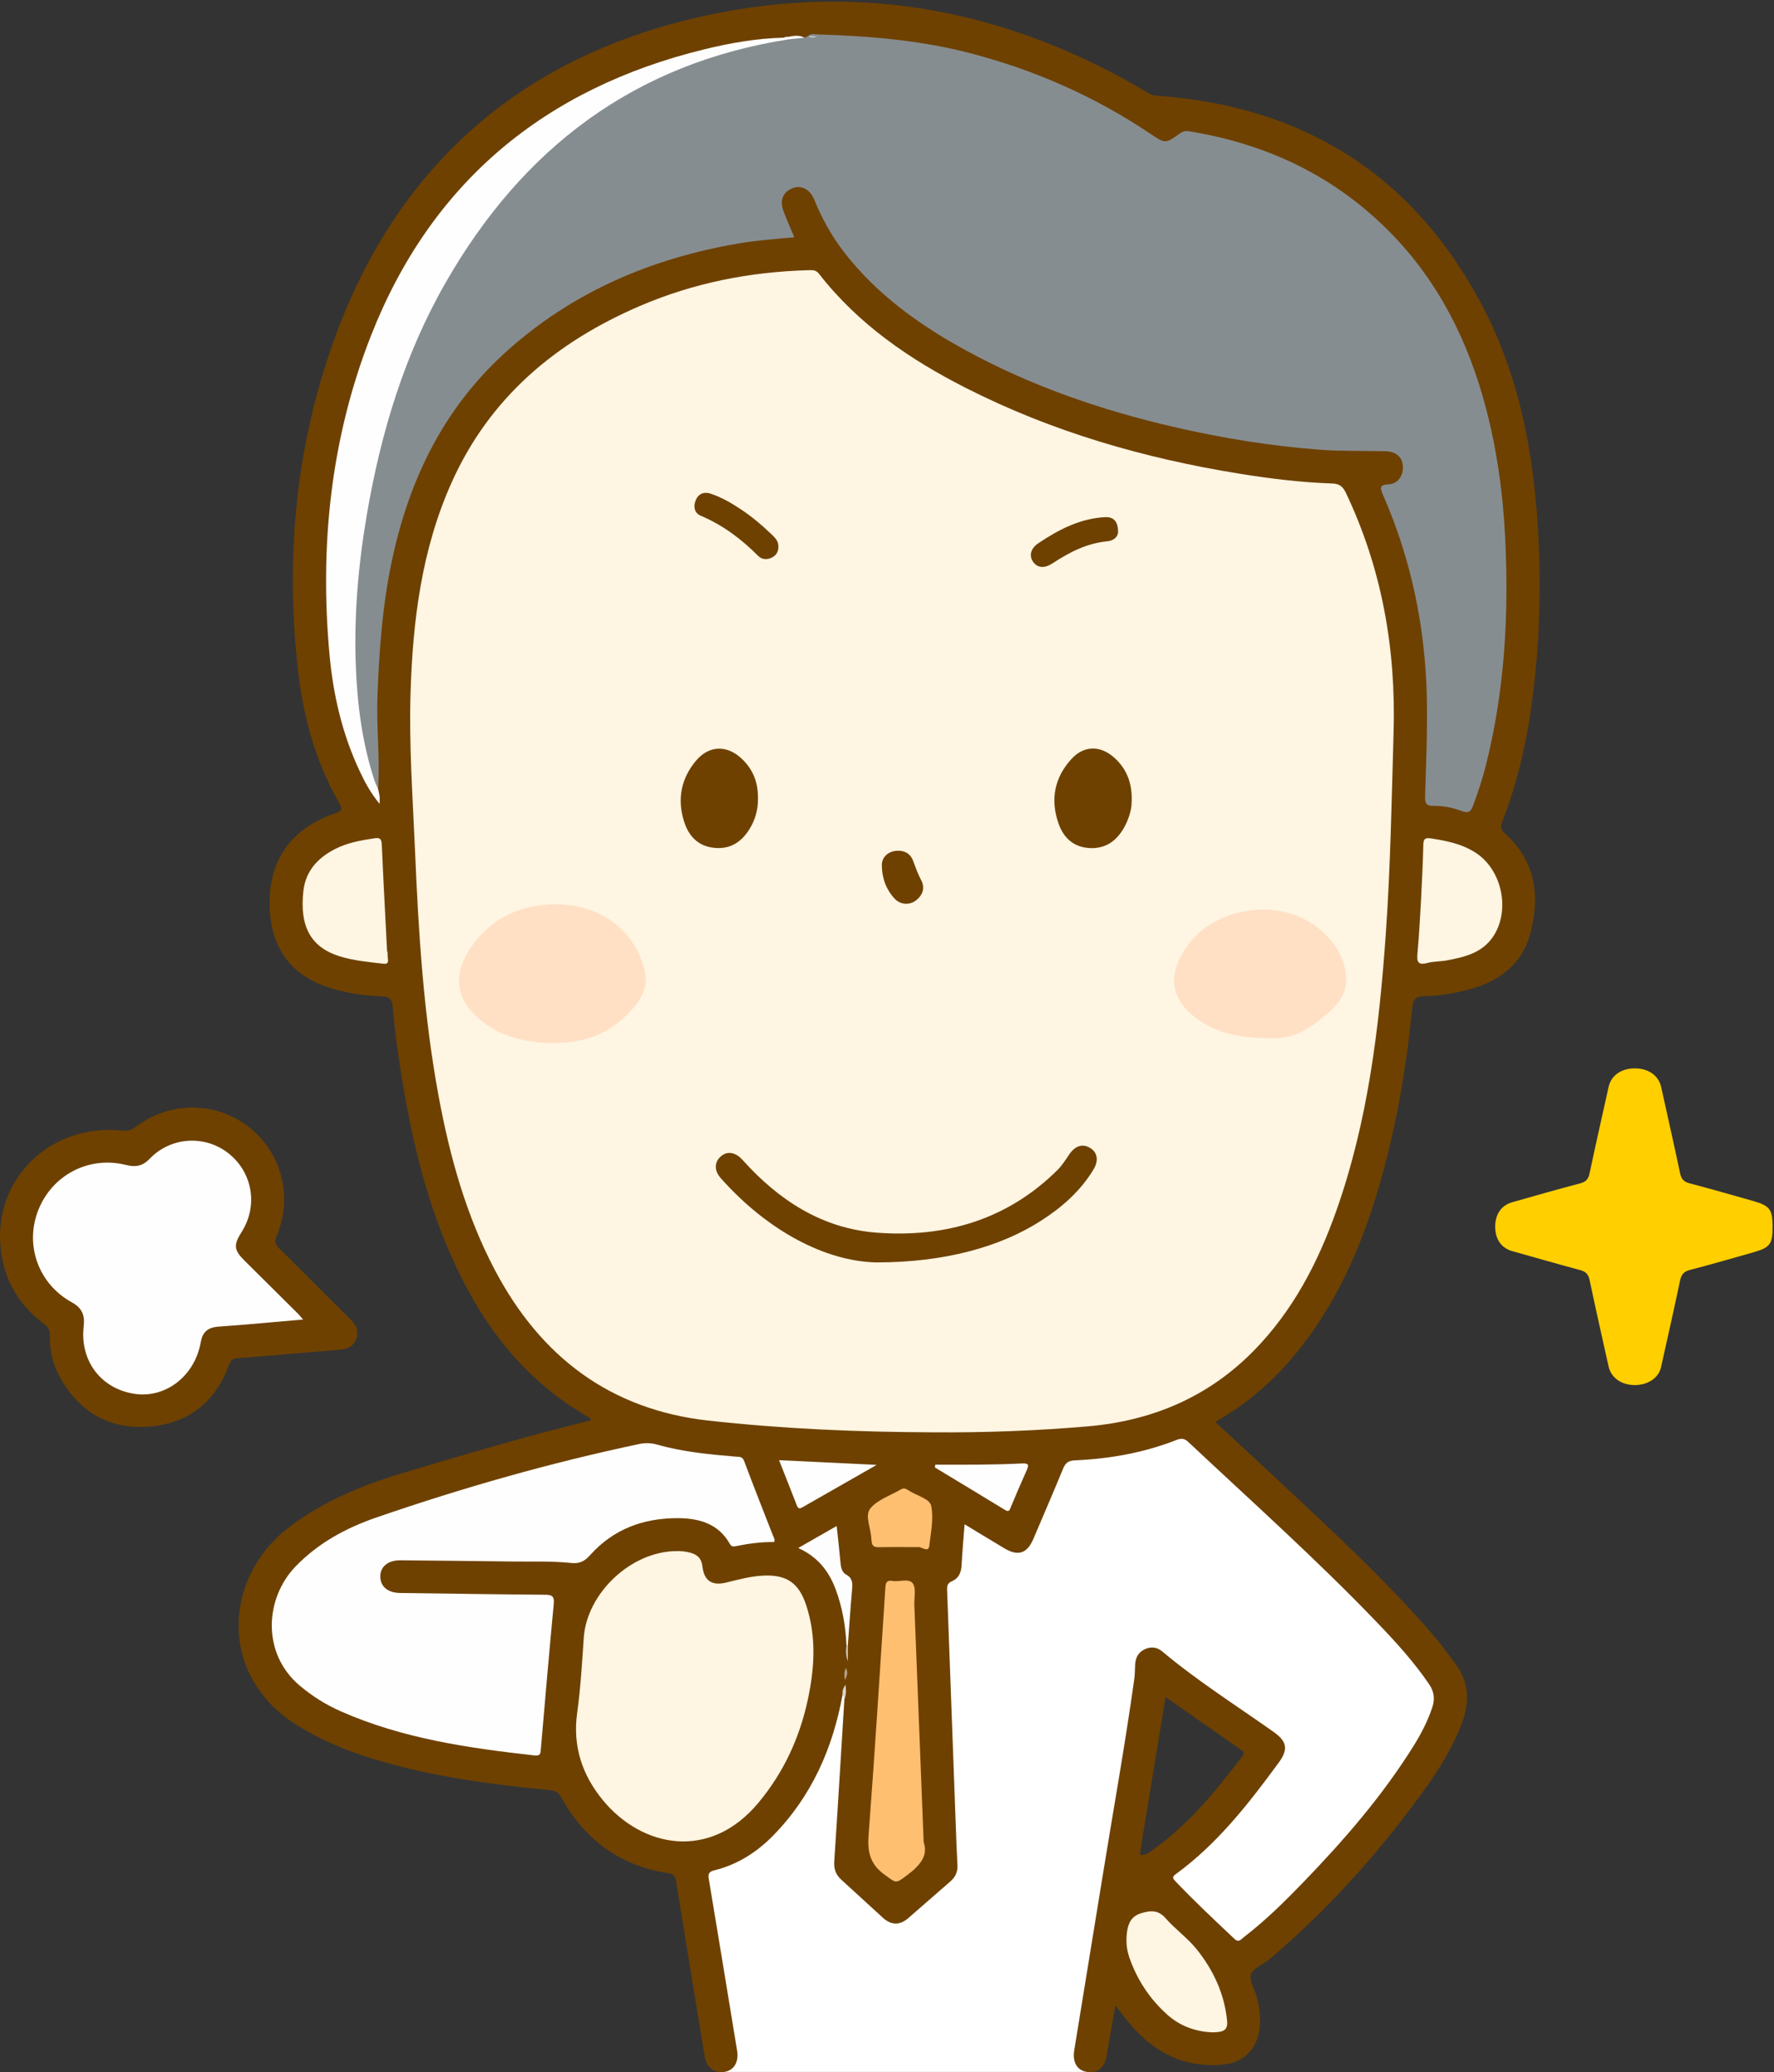
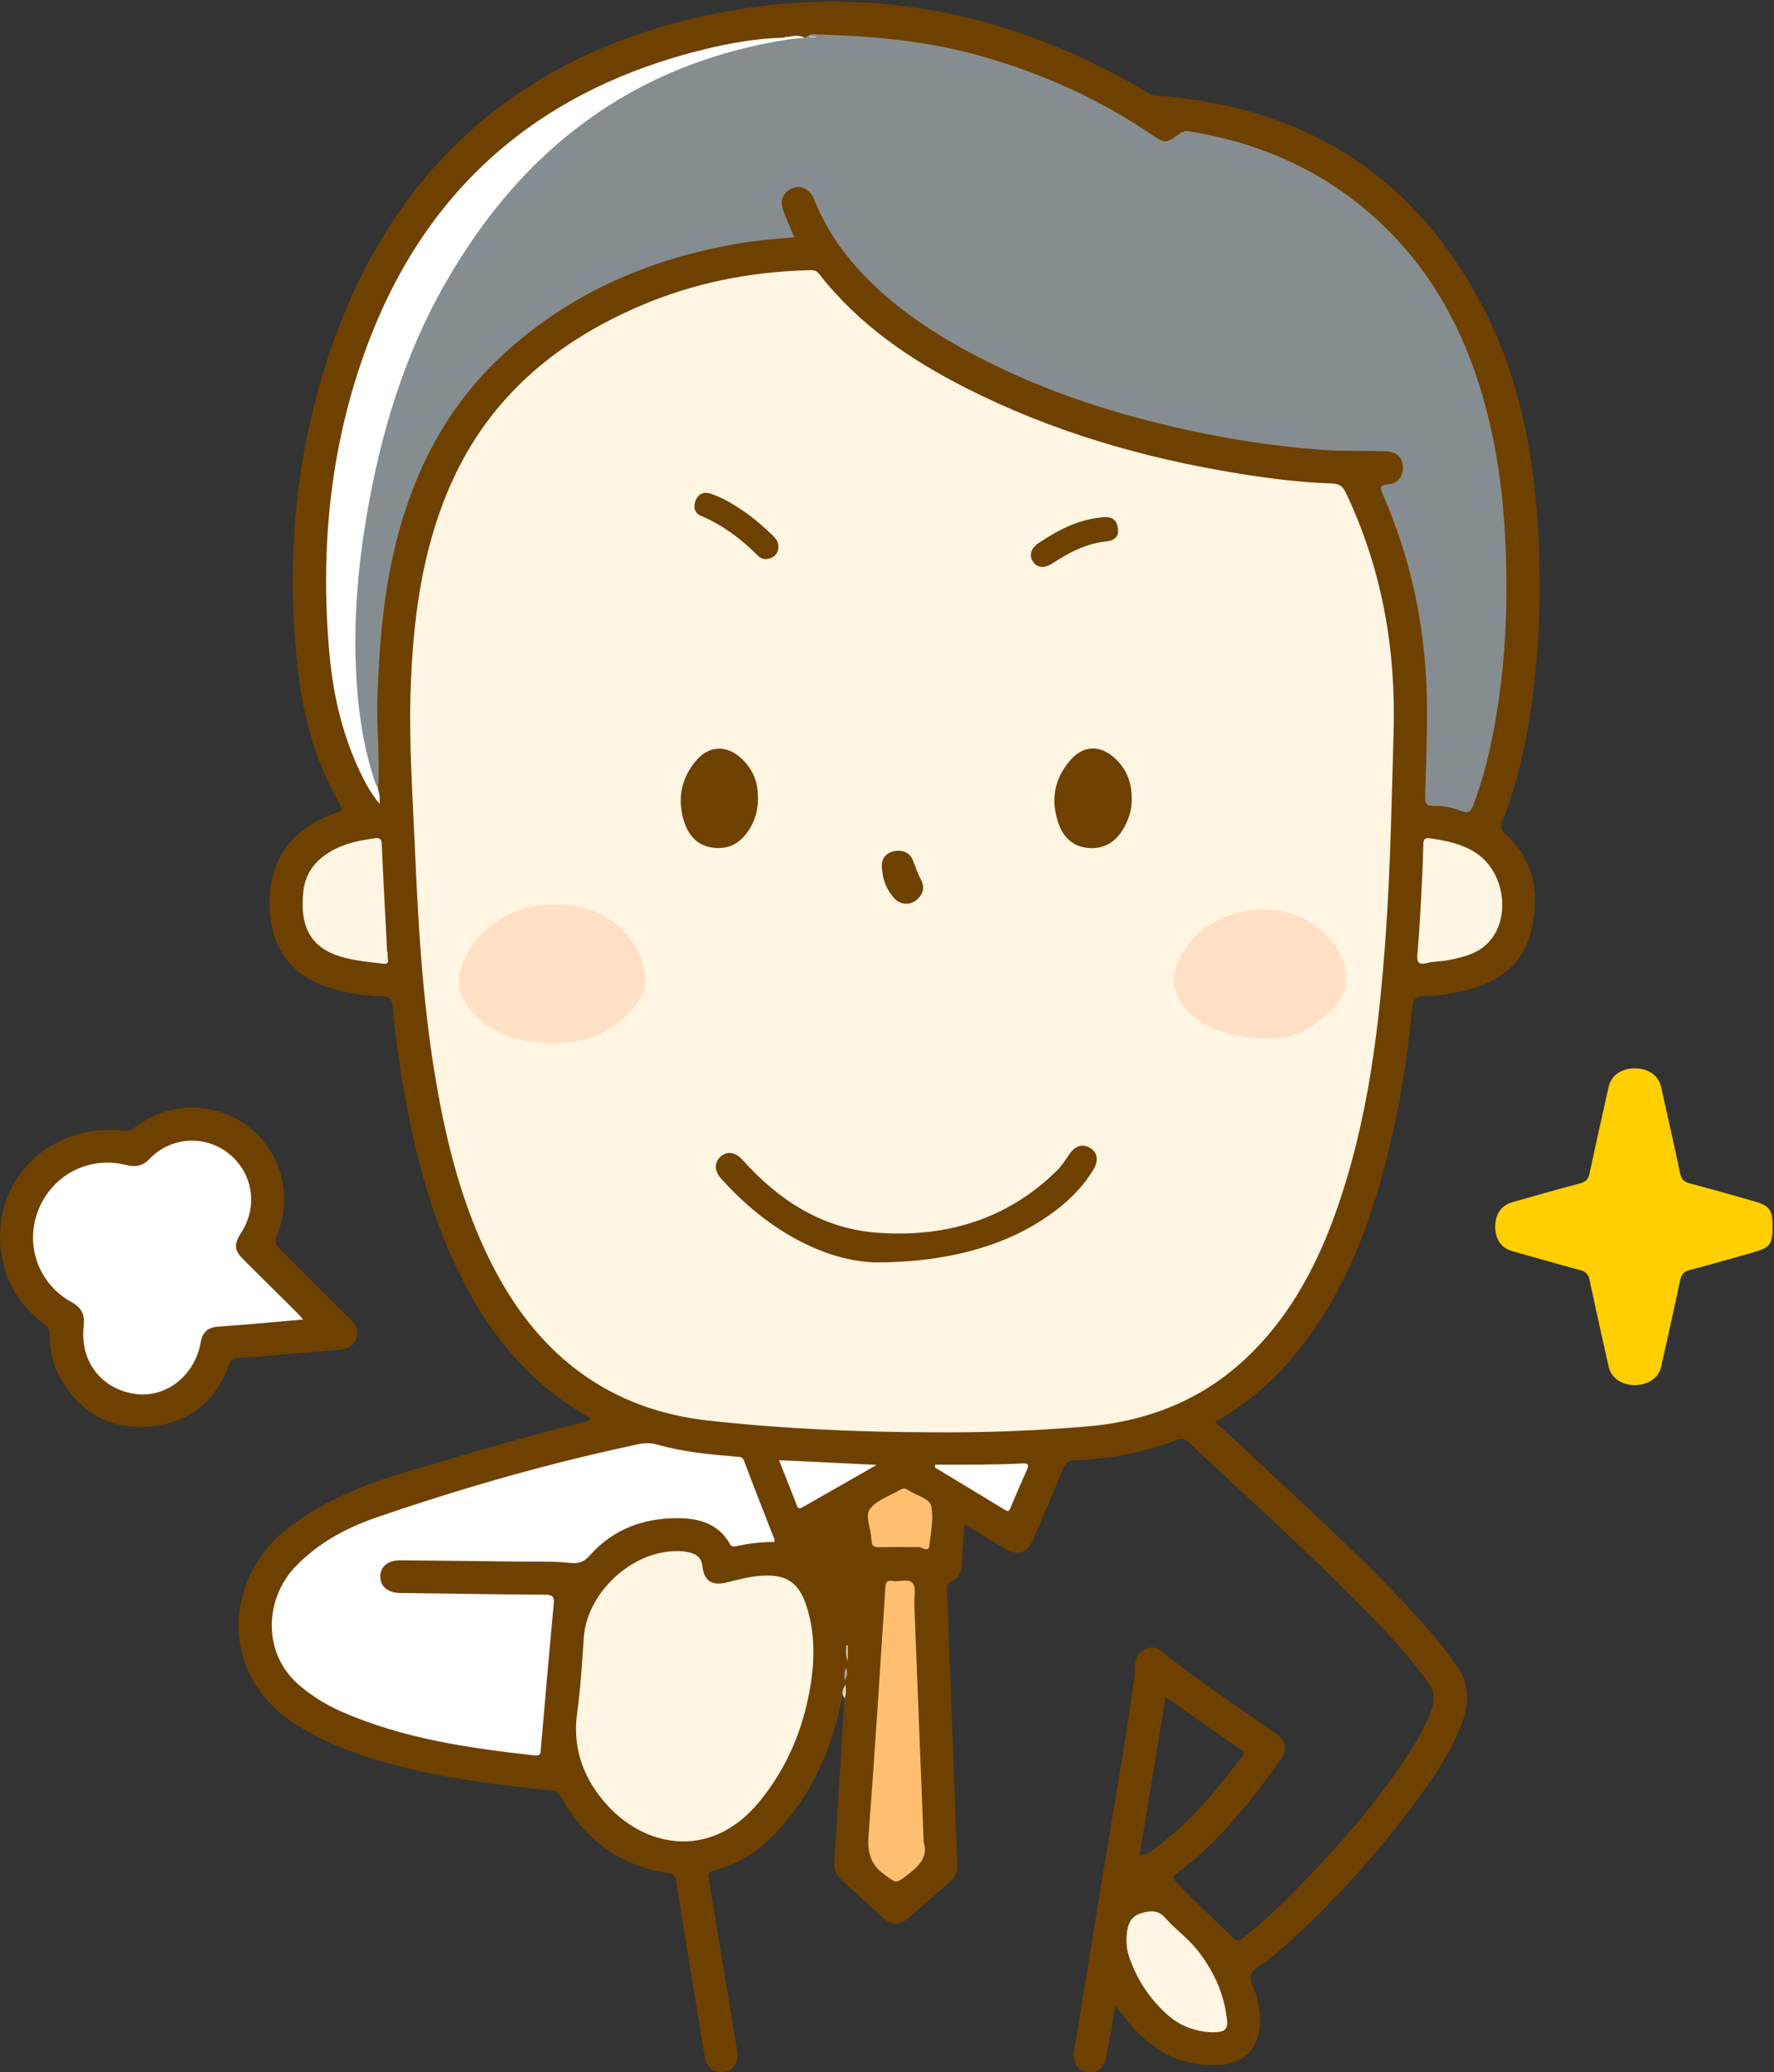
<svg xmlns="http://www.w3.org/2000/svg" version="1.1" viewBox="0 0 940 1098">
  <rect x="0" y="0" width="940" height="1098" fill="#333333" stroke="none" />
  <defs>
    <clipPath id="a">
      <path d="m0.06 0.86h939.19v1097.1h-939.19z" />
    </clipPath>
  </defs>
  <g clip-path="url(#a)">
-     <path d="m383.83 1097.9h192.13l34.447-214.82 58 41-60 72 47 41.005 54-47.005 57-75 2-30-137-131-300 6 52.427 337.82" fill="#fff" />
    <path d="m604.02 982.83c0.39-2.662 0.74-5.33 1.174-7.985 4.112-25.108 8.238-50.213 12.411-75.627 13.418 9.398 26.477 18.567 39.572 27.686 1.477 1.029 2.711 1.643 1.094 3.749-13.609 17.727-27.533 35.151-45.846 48.397-2.474 1.789-4.863 4.183-8.405 3.78zm193.41-541.21c-2.371-2.126-2.371-3.658-1.329-6.346 7.486-19.306 12.256-39.322 15.169-59.8 4.968-34.925 5.785-69.978 2.975-105.11-3.063-38.308-11.252-75.41-29.428-109.54-36.688-68.896-94.863-104.77-172.31-110.16-1.824-0.127-3.121-0.839-4.518-1.671-72.843-43.332-151.04-58.767-234.06-40.736-96.009 20.852-162.63 77.88-196.44 170.55-20.417 55.957-26.196 114.31-19.902 173.61 2.722 25.641 9.04 50.428 22.109 72.991 2.083 3.595 1.446 4.346-2.122 5.581-23.471 8.126-35.208 24.815-34.705 48.893 0.465 22.32 11.269 37.115 32.006 43.609 8.94 2.799 18.188 4.122 27.51 4.461 4.012 0.145 5.398 1.589 5.706 5.449 1.085 13.608 3.045 27.117 5.296 40.577 5.584 33.394 13.675 66.083 28.132 96.887 15.777 33.619 37.852 61.757 70.789 80.287 0.363 0.205 0.539 0.742 0.902 1.268-0.583 0.212-0.987 0.403-1.413 0.507-32.615 7.984-64.789 17.566-96.947 27.168-22.216 6.634-43.598 15.188-62.235 29.613-34.258 26.516-37.437 78.554 5.454 104.9 12.275 7.54 25.409 13.032 39.106 17.252 30.85 9.505 62.667 13.673 94.652 16.792 2.636 0.257 4.038 1.098 5.333 3.426 12.478 22.434 31.051 36.535 56.705 40.435 3.244 0.493 3.975 1.792 4.424 4.578 4.967 30.867 10.025 61.727 15.097 92.587 0.977 5.94 4.946 8.97 10.44 8.18 5.082-0.73 7.738-5.21 6.739-11.29-4.995-30.37-9.944-60.74-15.023-91.097-0.461-2.753 0.358-3.77 2.931-4.404 12.128-2.985 22.341-9.444 30.997-18.235 20.533-20.851 31.784-46.376 36.99-74.846 0.786-0.64 0.628-1.705 1.324-2.87-0.912 1.895 0.635 3.47-0.35 4.965-1.771 28.735-3.477 57.474-5.385 86.2-0.269 4.044 0.79 7.081 3.737 9.745 7.406 6.692 14.688 13.532 22.095 20.222 4.398 3.98 8.916 4 13.38 0.15 7.434-6.43 14.776-12.95 22.215-19.372 2.714-2.341 4.056-5.103 3.851-8.74-0.374-6.645-0.61-13.298-0.854-19.949-1.537-41.912-3.048-83.825-4.622-125.74-0.082-2.191 0.136-3.695 2.508-4.696 3.555-1.501 4.945-4.551 5.15-8.4 0.376-7.065 1.015-14.116 1.592-21.801 7.477 4.516 14.27 8.657 21.101 12.734 7.303 4.357 12.035 2.783 15.377-5.064 5.271-12.378 10.613-24.728 15.731-37.17 1.23-2.987 2.75-4.227 6.157-4.377 18.546-0.814 36.67-4.023 54.019-10.847 2.489-0.979 4.155-0.78 6.141 1.084 33.754 31.679 68.301 62.53 100.35 95.987 9.792 10.221 19.323 20.666 27.305 32.44 2.678 3.952 3.102 7.826 1.64 12.228-2.373 7.15-5.783 13.788-9.74 20.147-16.539 26.581-36.915 50.083-58.588 72.512-9.954 10.299-20.146 20.379-31.556 29.109-1.377 1.06-2.579 3.12-4.951 0.88-10.661-10.06-21.366-20.07-31.451-30.722-1.209-1.278-1.586-2.133 0.234-3.456 22.144-16.1 38.702-37.393 54.688-59.19 5.198-7.087 4.368-11.259-2.666-16.243-19.819-14.042-40.401-27.028-59.058-42.685-2.767-2.322-6.019-2.711-9.358-1.101-3.349 1.615-4.788 4.461-5.003 8.036-0.149 2.483-0.07 4.994-0.412 7.448-5.058 36.257-11.627 72.272-17.426 108.41-4.745 29.572-9.682 59.102-14.442 88.672-1.022 6.34 1.716 10.64 6.757 11.33 5.798 0.79 9.275-2.1 10.429-8.68 1.507-8.59 3.012-17.19 4.64-26.49 2.954 3.74 5.311 6.91 7.863 9.92 13.001 15.32 29.224 23.41 49.63 21.33 10.766-1.09 17.668-8.51 18.944-19.3 0.656-5.56-0.106-10.98-1.452-16.32-1.044-4.14-4.256-8.81-3.148-12.11 1.13-3.38 6.483-5.24 9.766-8.02 31.033-26.31 57.989-56.367 81.758-89.312 8.086-11.208 15.382-22.908 20.313-35.944 4.252-11.242 3.693-21.824-3.744-31.631-3.52-4.641-6.848-9.45-10.637-13.862-25.883-30.132-55.118-56.923-84.05-84.011-10.653-9.974-21.4-19.846-32.29-29.937 8.216-4.79 15.603-9.897 22.476-15.707 7.007-5.924 13.432-12.443 19.304-19.5 22.338-26.849 35.883-58.099 45.454-91.286 8.784-30.458 14.024-61.599 17.136-93.104 0.422-4.277 1.825-5.975 6.291-6.032 7.321-0.093 14.586-1.315 21.711-3.037 17.363-4.197 30.504-13.35 34.935-31.653 4.744-19.588 1.894-37.441-13.849-51.563" fill="#6E4100" />
    <path d="m939.25 650.01c1e-3 9.28-1.305 11.055-10.32 13.614-11.192 3.176-22.369 6.414-33.626 9.341-3.261 0.848-4.444 2.562-5.1 5.67-3.225 15.287-6.651 30.533-10.054 45.783-1.285 5.756-7.039 9.594-14.062 9.519-7.088-0.076-12.424-3.915-13.753-9.916-3.38-15.257-6.835-30.497-10.055-45.787-0.638-3.03-2.023-4.433-4.953-5.22-12.037-3.234-24.017-6.681-36.015-10.061-5.727-1.614-8.953-6.165-9.039-12.702-0.088-6.732 3.142-11.537 9.063-13.217 11.991-3.403 23.973-6.843 36.026-10.012 3.04-0.799 4.28-2.305 4.909-5.264 3.251-15.283 6.687-30.527 10.073-45.782 1.376-6.201 6.861-9.979 14.246-9.854 7.14 0.12 12.315 3.92 13.648 9.977 3.359 15.255 6.804 30.491 10.046 45.771 0.636 3.002 2.006 4.374 5.003 5.157 11.253 2.94 22.427 6.182 33.621 9.348 8.867 2.508 10.342 4.488 10.342 13.635" fill="#FFCF00" />
    <path d="m2e-3 655.78c-0.292-34.635 29.155-60.452 64.854-56.69 2.903 0.306 4.883-0.317 7.165-2.049 17.951-13.625 42.24-13.515 59.763 0.088 17.476 13.566 23.579 37.042 14.793 57.891-1.183 2.81-0.798 4.318 1.262 6.349 12.57 12.389 24.968 24.953 37.513 37.369 3.06 3.029 5.08 6.213 3.466 10.617-1.605 4.381-5.135 5.553-9.46 5.895-17.741 1.403-35.458 3.108-53.206 4.394-2.873 0.209-3.878 1.136-4.801 3.638-7.039 19.069-20.725 30.477-40.893 32.52-21.187 2.147-37.531-6.583-48.222-25.19-4.05-7.048-6.018-14.77-5.809-22.918 0.071-2.775-0.815-4.434-3.082-6.14-15.183-11.428-22.946-26.75-23.343-45.774" fill="#6E4100" />
  </g>
  <path d="m446.47 897.99c-0.178-1.658 0.047-3.216 1.591-5.302 0.286 2.981 0.418 5.203-0.617 7.397-0.325-0.699-0.649-1.397-0.974-2.095" fill="#DCD4CA" />
  <path d="m493.98 758.96c-39.649-0.132-79.244-1.841-118.64-6.216-52.004-5.775-88.803-33.812-112.95-79.46-15.401-29.111-24.056-60.435-30.011-92.612-7.959-43.004-10.634-86.525-12.479-130.11-1.176-27.772-3.219-55.529-2.366-83.355 1.174-38.304 5.847-75.943 21.702-111.4 20.193-45.157 55.264-74.517 99.798-93.663 28.45-12.23 58.331-18.121 89.243-18.966 2.126-0.058 3.999-0.278 5.693 1.9 20.801 26.733 48.026 45.344 77.802 60.479 45.768 23.262 94.493 37.299 145.03 45.451 16.282 2.627 32.635 4.641 49.134 5.192 3.478 0.116 5.472 1.31 7.101 4.724 19.187 40.213 26.666 82.71 25.392 126.99-1.03 35.771-1.64 71.559-4.155 107.27-3.491 49.567-9.409 98.728-26.033 145.94-9.759 27.716-23.09 53.418-43.937 74.639-24.191 24.623-53.986 37.135-87.995 40.055-27.378 2.351-54.829 3.369-82.32 3.144" fill="#FEF5E2" />
  <path d="m428.35 19.022c1.396-1.369 3.165-0.835 4.755-0.787 27.455 0.816 54.736 3.066 81.43 10.063 34.101 8.939 65.903 22.992 95.171 42.7 7.773 5.234 7.81 5.197 15.636-0.375 1.313-0.935 2.68-1.375 4.589-1.068 41.509 6.662 77.728 23.924 107.22 54.142 25.25 25.871 40.839 57.24 50.042 91.914 6.072 22.878 9.24 46.19 10.387 69.863 1.966 40.583-0.297 80.74-10.3 120.26-1.795 7.091-4.096 14.028-6.616 20.908-1.191 3.25-2.307 4.494-5.963 3.153-4.824-1.77-9.934-2.894-15.127-2.78-3.455 0.077-4.559-1.104-4.46-4.607 0.487-17.301 1.289-34.619 0.956-51.911-0.722-37.442-8.091-73.595-23.138-108-1.741-3.981-2.214-5.624 3.128-5.903 4.748-0.248 7.645-4.804 7.304-9.647-0.338-4.809-3.633-7.684-9.2-7.835-11.473-0.311-22.936 0.058-34.43-0.791-26.25-1.939-52.089-6.149-77.707-12.072-38.265-8.848-75.14-21.492-109.7-40.298-25.037-13.623-47.98-29.99-65.541-52.944-6.416-8.387-11.398-17.58-15.384-27.331-2.176-5.323-6.777-7.768-11.363-5.985-5.023 1.954-7.01 6.308-5.015 11.831 1.685 4.665 3.772 9.185 5.862 14.204-10.042 0.903-19.894 1.625-29.628 3.293-46.07 7.894-87.581 25.515-122.7 57.04-33.709 30.254-52.145 68.749-61.18 112.37-4.837 23.346-6.513 46.984-7.381 70.805-0.595 16.327 1.416 32.555 0.353 48.831-2.622-0.316-2.73-2.65-3.31-4.404-4.892-14.781-7.39-30.045-9.009-45.484-1.288-12.283-1.327-24.614-0.97-36.919 1.021-35.109 6.605-69.55 15.777-103.44 6.157-22.749 14.342-44.742 25.044-65.723 15.563-30.51 35.061-58.248 60.491-81.384 33.52-30.495 72.271-50.833 117.19-58.768 4.254-0.752 8.536-1.21 12.79-1.904 2.653 0.447 5.292-1.282 7.95-0.048 0.672-0.314 1.344-0.628 2.016-0.942 1.343 0.952 2.887 0.266 4.313 0.544-1.401-0.382-2.955 0.417-4.278-0.568" fill="#868D91" />
  <path d="m410.21 817.1c-6.761-0.071-13.503 0.783-20.169 2.162-1.498 0.31-2.456 0.342-3.283-1.124-6.197-10.981-16.544-13.711-28.043-13.684-17.969 0.042-33.639 5.823-45.886 19.425-2.824 3.137-5.328 4.848-10.27 4.321-10.058-1.072-20.278-0.653-30.432-0.777-19.979-0.246-39.959-0.47-59.94-0.646-6.519-0.057-10.636 3.305-10.67 8.485-0.036 5.367 3.952 8.749 10.431 8.833 25.638 0.336 51.274 0.736 76.912 0.925 3.684 0.027 4.935 0.837 4.563 4.785-2.422 25.676-4.626 51.372-6.851 77.066-0.187 2.166-0.156 3.671-3.295 3.32-35.11-3.926-69.964-8.934-102.66-23.37-7.939-3.504-15.243-8.07-21.901-13.718-20.107-17.059-18.406-46.171-2.086-63.084 11.975-12.408 26.765-20.395 42.705-25.89 45.73-15.764 92.198-29.029 139.56-39.007 3.263-0.688 6.427-0.476 9.753 0.464 13.511 3.818 27.44 5.124 41.377 6.274 1.741 0.143 3.346-0.172 4.273 2.315 4.929 13.22 10.141 26.335 15.273 39.48 0.414 1.06 1.16 2.024 0.639 3.445" fill="#FEFEFE" />
  <path d="m358.45 821.92c2.169-0.102 4.784 0.142 7.4 0.848 3.816 1.029 5.91 3.207 6.36 7.273 0.834 7.525 5.058 10.371 12.459 8.56 6.46-1.582 12.881-3.35 19.567-3.695 12.667-0.654 19.126 3.868 23.06 16.006 5.356 16.528 4.311 33.162 0.73 49.795-4.342 20.166-12.755 38.389-25.994 54.358-25.977 31.338-61.91 23.842-82.493-1.067-11-13.312-16.178-28.632-13.715-46.365 1.83-13.17 2.586-26.502 3.497-39.783 1.62-23.628 25.032-45.867 49.129-45.93" fill="#FEF5E2" />
  <path d="m418.25 20.788c-82.221 12.728-141.48 57.888-182.21 129.13-21.828 38.179-34.287 79.58-41.642 122.68-4.521 26.486-6.882 53.162-5.872 80.05 0.777 20.689 3.4 41.118 9.885 60.896 0.508 1.549 1.279 3.013 1.928 4.517 0.275 1.297 0.628 2.584 0.8 3.895 0.129 0.981 0.026 1.992 0.026 3.998-4.718-5.623-7.739-11.337-10.49-17.159-9.269-19.618-14.125-40.492-16.082-61.938-5.275-57.801 0.675-114.56 21.846-168.65 31.903-81.505 92.146-131.43 176.89-152.1 13.725-3.347 27.658-5.805 41.863-6.128 1.166-0.287 2.537-1.35 3.059 0.807" fill="#FEFEFE" />
  <path d="m489.43 976.18c2.569 7.19-2.173 12.526-8.774 17.452-6.215 4.637-5.549 4.34-11.942-0.266-7.511-5.412-9.159-11.868-8.484-20.756 3.321-43.77 6.047-87.586 8.909-131.39 0.173-2.65 0.745-4.033 3.776-3.509 3.681 0.635 8.781-1.597 10.799 1.387 1.817 2.685 0.62 7.402 0.77 11.222 1.624 41.376 3.251 82.752 4.946 125.86" fill="#FFBF71" />
  <path d="m205.35 504.29c0.062 1.33 0.027 2.672 0.208 3.985 0.284 2.064-0.517 2.626-2.516 2.385-7.754-0.932-15.556-1.578-23.062-3.926-15.121-4.732-21.385-15.532-19.208-34.738 1.179-10.403 7.573-17.424 16.735-22.097 6.625-3.38 13.789-4.654 21.046-5.721 2.884-0.424 3.616 0.514 3.741 3.346 0.836 18.931 1.862 37.853 2.826 56.778 0.077-4e-3 0.153-8e-3 0.23-0.012" fill="#FEF5E2" />
  <path d="m752.96 477.21c0.436-9.8 1.022-19.598 1.216-29.403 0.061-3.084 0.746-4.037 3.901-3.562 8.436 1.271 16.705 2.935 23.99 7.711 13.876 9.098 18.337 30.453 9.132 44.275-5.785 8.686-15.089 10.899-24.502 12.66-3.423 0.64-7.027 0.475-10.365 1.366-5.192 1.385-5.654-0.797-5.24-5.185 0.875-9.263 1.272-18.572 1.868-27.862" fill="#FEF5E2" />
  <path d="m641.81 1076.9c-8.217-0.5-16.267-3.13-23.051-9.15-9.429-8.36-16.146-18.51-20.3-30.37-1.615-4.62-1.943-9.27-1.195-14.19 0.73-4.8 2.711-7.99 7.483-9.43 4.838-1.46 8.937-1.83 12.885 2.68 5.139 5.87 11.728 10.52 16.574 16.59 8.72 10.92 14.565 23.43 15.983 37.53 0.511 5.09-1.562 6.42-8.379 6.34" fill="#FEF5E2" />
  <path d="m487.01 819.79c-7.144 0-14.291-0.097-21.433 0.052-2.576 0.054-3.684-0.914-3.719-3.378-5e-3 -0.329-0.16-0.655-0.167-0.983-0.102-5.469-3.564-12.239-0.655-15.998 3.682-4.76 10.69-6.947 16.266-10.239 1.093-0.645 2.2-0.669 3.302 0 0.427 0.259 0.871 0.491 1.29 0.763 4.023 2.608 10.779 4.17 11.54 7.948 1.358 6.749-0.198 14.164-1.033 21.242-0.405 3.428-3.631 0.793-5.391 0.593" fill="#FFBF71" />
  <path d="m412.8 773.73c17.345 0.836 33.978 1.638 51.736 2.494-13.653 7.796-26.393 15.074-39.138 22.344-1.222 0.696-2.344 1.283-3.108-0.696-3.033-7.853-6.152-15.673-9.49-24.142" fill="#FEFEFE" />
  <path d="m495.62 776.1c7.863 0 15.727 0.075 23.589-0.022 7.474-0.091 14.952-0.227 22.413-0.618 3.205-0.169 3.753 0.62 2.457 3.491-2.932 6.494-5.698 13.062-8.475 19.625-0.617 1.458-0.84 2.884-3.034 1.541-12.368-7.572-24.8-15.039-37.21-22.542 0.087-0.491 0.173-0.983 0.26-1.475" fill="#FEFEFE" />
-   <path d="m448.52 871.85c-0.418-10.18-2.176-20.109-5.717-29.679-3.591-9.705-9.637-17.296-19.849-21.917 6.897-3.943 13.325-7.617 20.38-11.649 0.697 6.573 1.416 12.592 1.94 18.627 0.239 2.752 0.577 5.741 2.993 7.055 3.507 1.908 3.524 4.54 3.238 7.828-0.862 9.914-1.529 19.845-2.271 29.77-0.263 0.494-0.501 0.482-0.714-0.035" fill="#FEFDFD" />
  <path d="m418.25 20.788c-0.841-0.945-2.002-0.679-3.059-0.807 3.702-0.565 7.405-2.005 11.105 7e-3 -2.682 0.266-5.364 0.533-8.046 0.8" fill="#FCFCFB" />
  <path d="m447.77 890.28c-0.669-2.863-0.4-4.355 0.42-6.501 1.406 2.509 0.637 3.996-0.42 6.501" fill="#B4A087" />
  <path d="m448.52 871.85c0.242-0.069 0.48-0.058 0.714 0.035v8.353c-1.093-2.772-1.013-5.574-0.714-8.388" fill="#DBD2C7" />
  <path d="m160.6 699.21c-10.707 0.932-20.787 1.827-30.87 2.682-4.807 0.408-9.624 0.693-14.429 1.121-5.39 0.48-8.01 2.964-8.957 8.316-3.116 17.608-18.349 29.584-34.712 27.291-17.954-2.516-29.43-17.423-27.284-35.928 0.68-5.874-0.922-9.655-6.301-12.612-17.722-9.742-25.041-30.316-17.783-48.81 7.349-18.727 26.967-28.946 46.572-23.96 5.044 1.283 8.737 0.586 12.498-3.326 11.21-11.66 29.257-12.702 41.746-2.836 12.803 10.114 15.757 27.777 6.962 41.632-4.376 6.895-4.127 9.597 1.542 15.237 9.442 9.396 18.918 18.758 28.365 28.149 0.793 0.788 1.475 1.686 2.651 3.044" fill="#FEFEFE" />
  <path d="m288.57 552.62c-7.044-0.6-20.598-1.881-32.013-10.552-16.81-12.767-16.675-27.24-5.393-42.3 10.334-13.793 25.075-20.198 41.819-20.588 21.374-0.499 42.57 10.527 48.622 35.224 1.784 7.277-0.853 13.639-5.326 18.885-10.705 12.556-23.938 20.401-47.709 19.331" fill="#FFE0C5" />
  <path d="m672.81 550.14c-14.879-0.182-25.588-2.134-35.165-8.032-19.147-11.79-19.239-26.935-7.454-42.312 14.509-18.932 46.237-23.614 65.788-9.872 9.221 6.481 15.887 15.175 17.249 26.84 0.96 8.22-3.387 14.595-9.069 19.603-10.13 8.928-18.55 14.349-31.349 13.773" fill="#FFE0C5" />
  <path d="m464.27 668.94c-26.846-0.619-57.436-16.609-82.274-44.562-3.646-4.104-3.521-8.484-0.161-11.521 3.458-3.125 7.839-2.462 11.689 1.834 19.095 21.309 42.142 36.308 71.035 38.482 36.302 2.73 69.192-6.822 95.777-33.202 2.448-2.43 4.323-5.471 6.289-8.348 3.07-4.49 7.007-5.763 10.988-3.354 3.883 2.35 4.685 6.613 1.832 11.359-6.93 11.529-16.795 20.145-27.971 27.307-21.264 13.625-50.561 22.005-87.204 22.005" fill="#6E4100" />
  <path d="m401.62 423.98c-0.02 4.669-1.294 10.149-4.32 15.083-4.213 6.871-10.015 10.975-18.522 10.23-8.84-0.773-13.857-6.232-16.317-14.034-3.715-11.786-1.589-22.788 6.43-32.275 6.836-8.088 16.362-8.267 24.043-1.034 6.068 5.714 8.97 12.65 8.686 22.03" fill="#6E4100" />
  <path d="m599.59 425.9c-0.084 2.896-1.304 7.835-3.849 12.42-3.927 7.075-9.636 11.376-18.005 11.073-8.713-0.316-14.186-5.328-16.899-13.177-4.377-12.66-2.081-24.317 7.022-34.166 6.599-7.139 15.269-7.095 22.557-0.577 6.567 5.873 9.874 13.716 9.174 24.427" fill="#6E4100" />
  <path d="m412.45 289.62c0.059 2.808-1.27 4.861-3.745 5.964-2.453 1.094-5.089 0.895-6.999-1.033-8.873-8.951-18.751-16.356-30.454-21.303-3.486-1.474-3.893-5.011-2.617-8.175 1.347-3.342 4.312-4.666 7.805-3.52 5.884 1.929 11.202 5.037 16.336 8.465 5.973 3.988 11.399 8.638 16.564 13.609 1.715 1.651 3.183 3.421 3.11 5.993" fill="#6E4100" />
  <path d="m592.43 282.1c-0.114 2.211-2.164 4.392-5.775 4.735-10.775 1.024-20.002 5.795-28.821 11.598-4.165 2.74-7.803 2.651-10.179-0.411-2.525-3.254-1.706-7.323 2.574-10.194 10.726-7.194 22.049-13.091 35.296-13.8 4.568-0.245 7.017 2.34 6.905 8.072" fill="#6E4100" />
  <path d="m475.97 450.8c3.746-0.024 6.516 1.766 7.786 5.149 1.338 3.563 2.58 7.095 4.382 10.502 2.117 4.006 0.828 7.828-2.724 10.617-3.404 2.673-8.29 2.437-11.364-0.869-4.586-4.933-6.739-11.079-6.784-17.73-0.031-4.649 3.864-7.73 8.704-7.669" fill="#6E4100" />
  <path d="m428.35 19.022c1.59 0.072 3.18 0.145 4.769 0.218-1.646 0.622-3.309 1.453-4.804-0.194l0.035-0.024" fill="#BFC3C5" />
</svg>